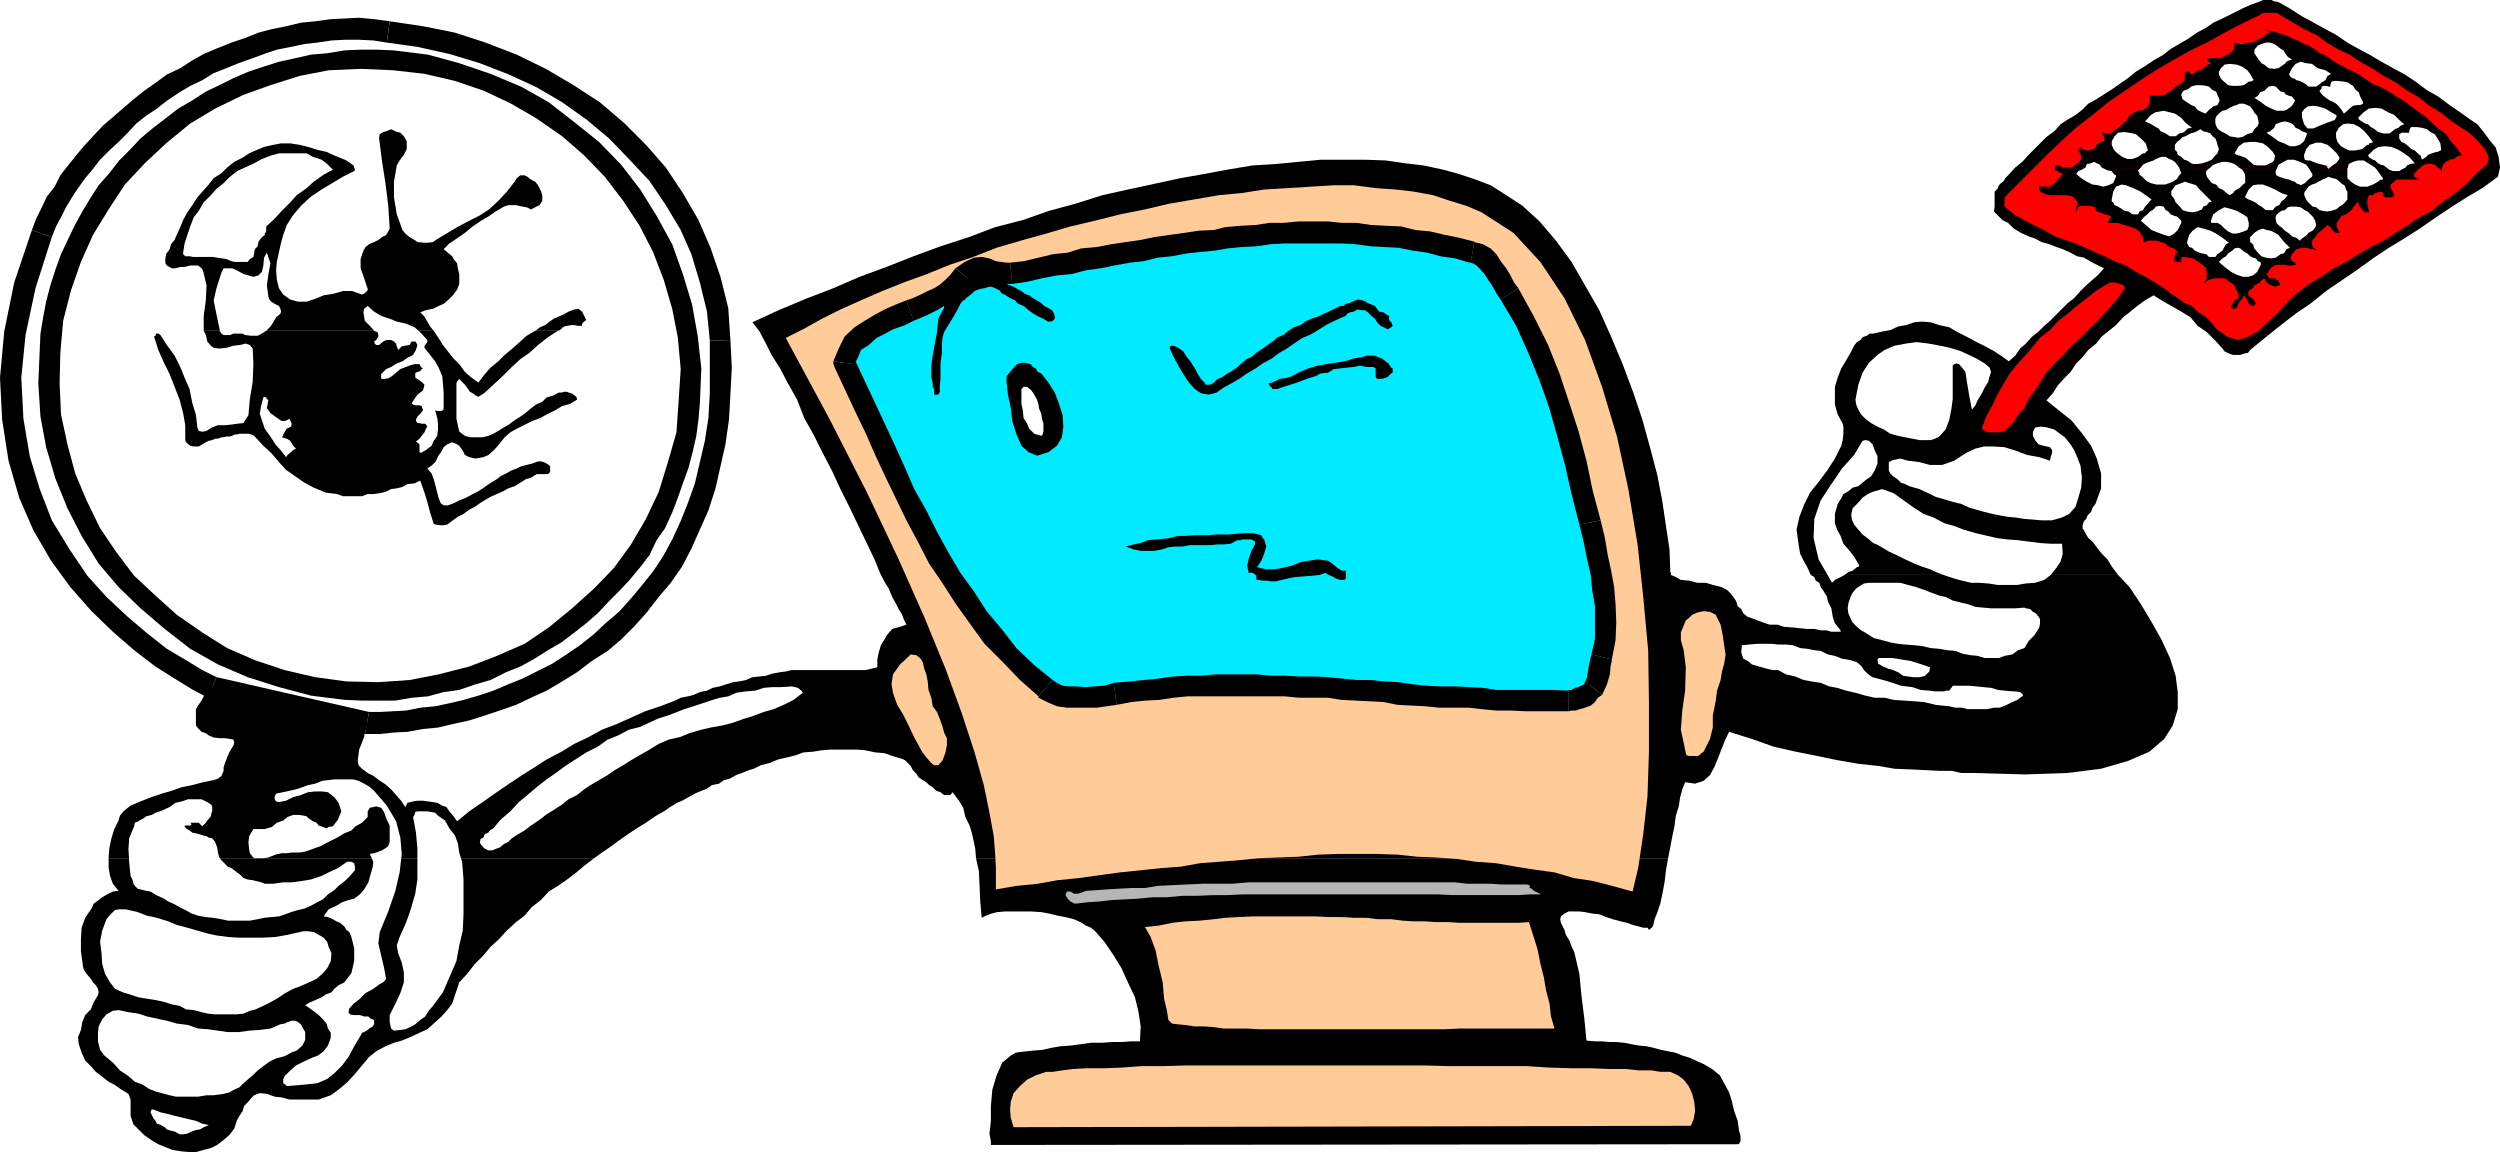
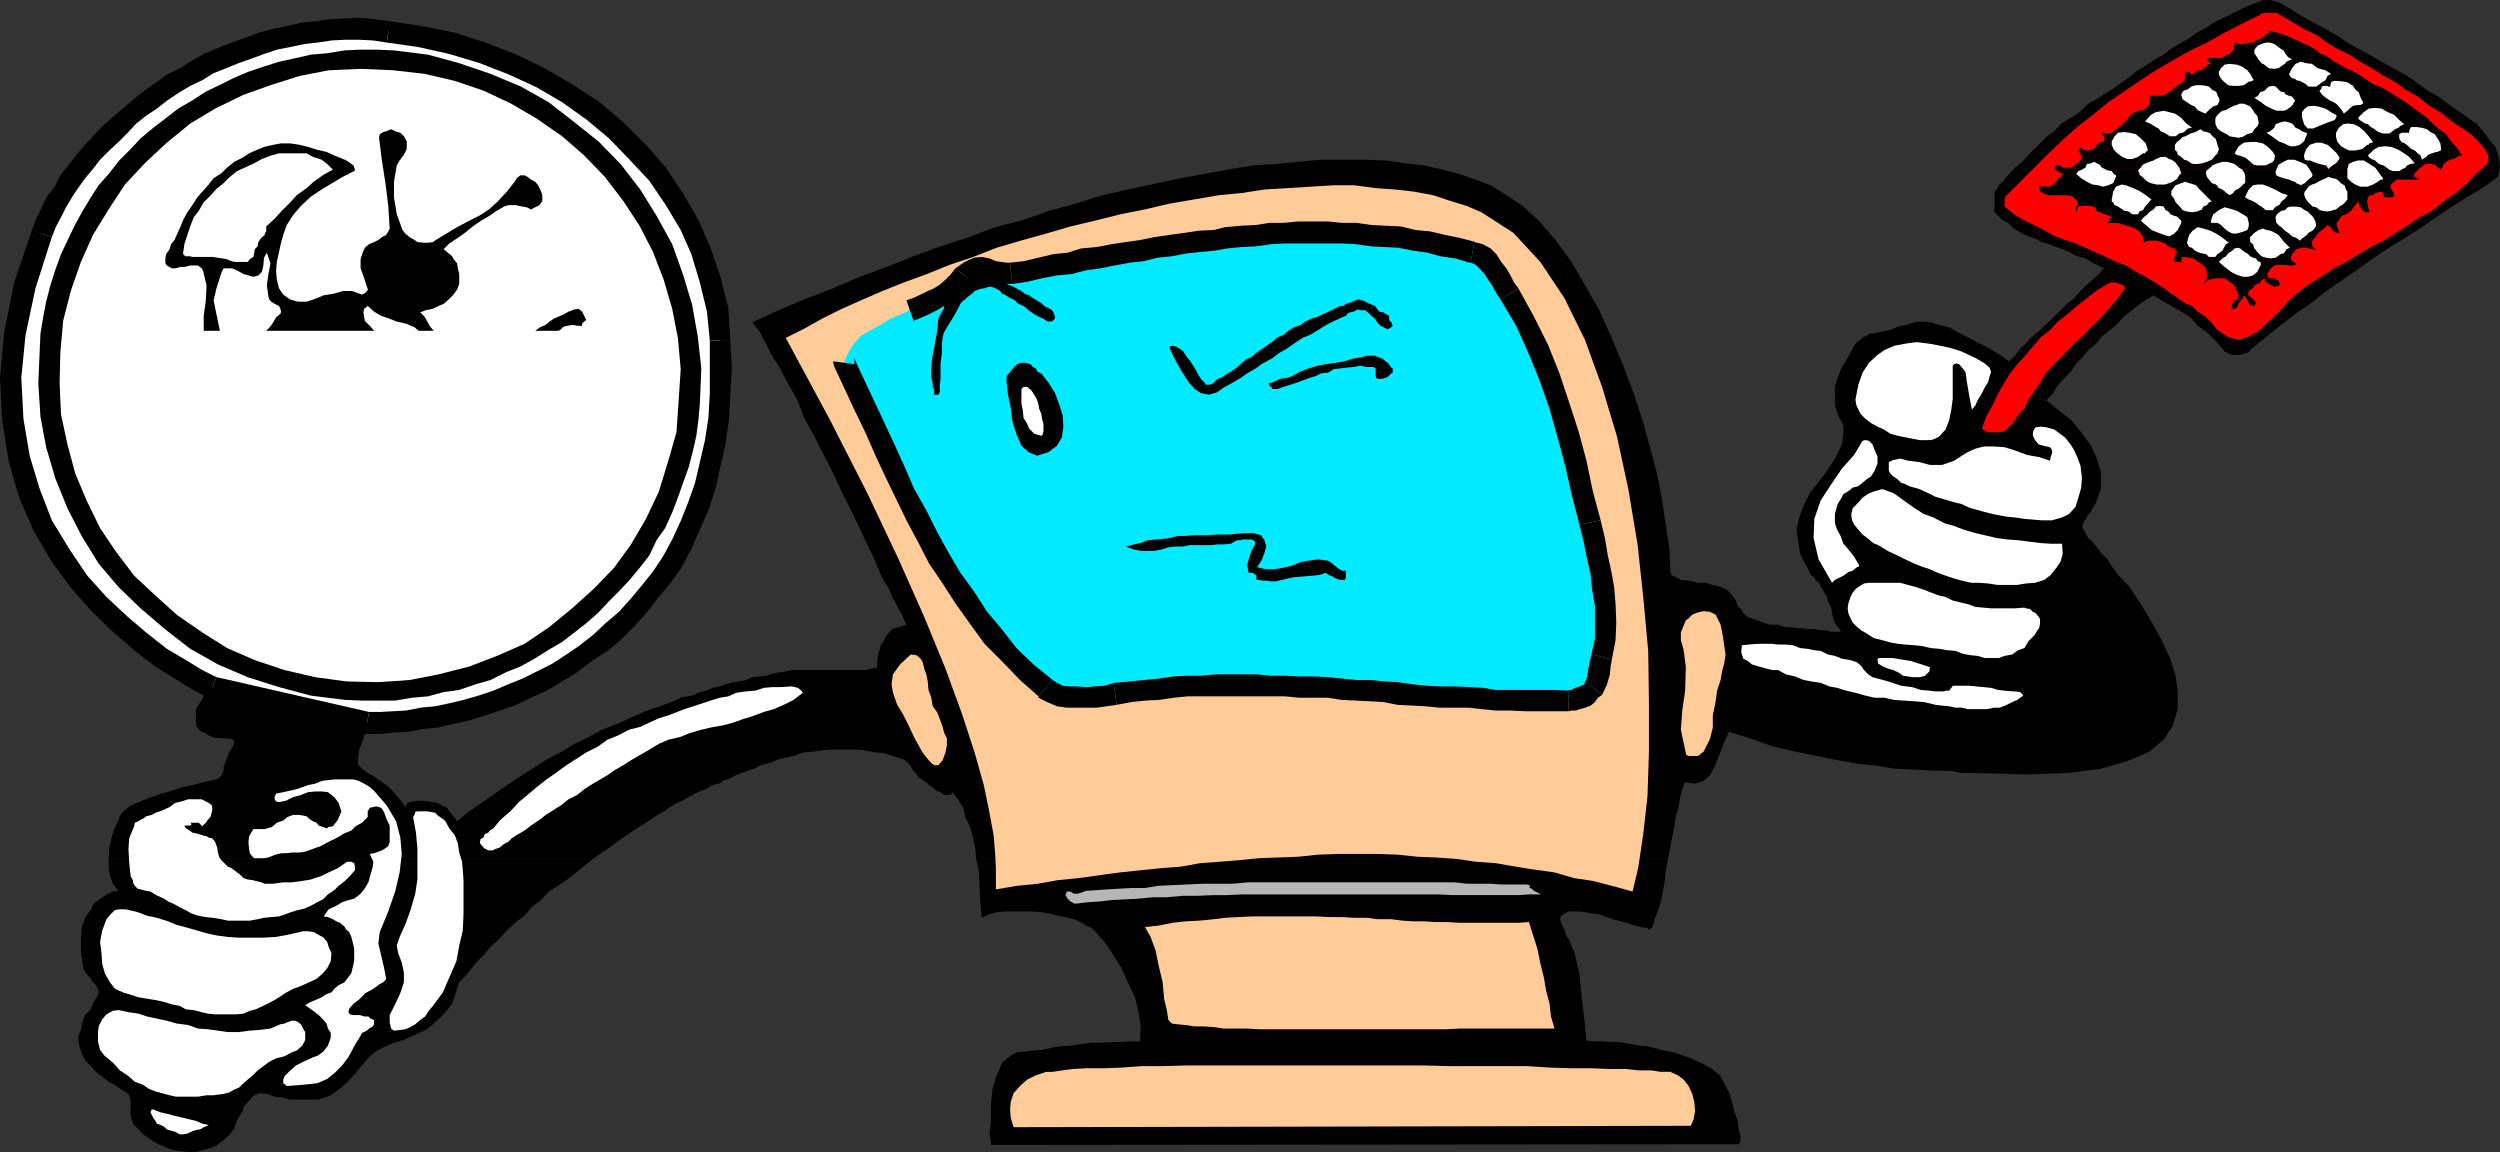
<svg xmlns="http://www.w3.org/2000/svg" width="352.199" height="162.301">
  <rect width="100%" height="100%" fill="#333333" stroke="none" />
-   <path fill="#fff" fill-rule="evenodd" d="M0 162.3h352.2V0H0v162.3" />
  <path fill-rule="evenodd" d="m83.7 120.902-1.302 1-1.199 1-1.3 1-1.301.899-1.297.8-1.102 1.2-1.3 1-1 1.199-1.2.902-1.3 1.2L70.3 132.3l-1.203 1.101-1 1.2-1.2 1.199-1 1.3-1.199 1.301-.601 1.797-.399 1.203-.699.899-.8.898-1.102 1-.899.801-1.101.5-1.297.602-1.203.5-1.098.3-1.2.5-1.3.7-1 .8-2 2.399-1.102 1.199-1.199 1-1.101.8-1.7.602H40.8l-1.102-.3-1-.102-1.101-.398-1-.102-.297.102-.5.199-.403.398-.5.602-.5.5-.199.699-.398.602-.403.699L33 159l-.7.902-.8.7-.902.699-.797.398-2.203.602h-.899l-1.199-.102-1.2-.199-1-.398-1-.403-1-.597-1-.7-1.5-1.5-.402-1.203v-2.297l-.3-.8-1-.602-1-.7-.797-.398-1-.8L13.5 151l-.7-.8-.8-.798-.5-1.101-.402-1.2-.098-1 .398-1 .2-1.101.402-1 .8-.8.4-1 .6-1 .098-.4-.097-.5-.301-.5-.402-.398-.297-.5-.602-.703-.398-.597-.102-.403-.3-2.199v-1.7l.101-1.6.5-1.4.398-.6.5-.7.301-.7.7-.5.5-.398.699-.402.8-.398.801-.102-.8-1-.399-1.098-.2-1.203v-1.297h68.4m151.3 0-.3 1.7-.2 1.699-.3 1.601-.302 1.399-.398 1.199-.402 1-.2.902-.199.297-.398.301-.203-.3h-.598l-.7-.2-.8-.2-.8-.3-.9-.2-1.1-.3-.9-.3-1-.4-1-.1-1-.2-.8-.098H221l-.602.297-.5.403-.097.398.097.5.5 1 .2.7.5.8.3.8.403.9.699 3 .3 3.1.4 3.2.3 3.102 1.2.097h.898l1.203.102h.898l1.102.101 1 .2 1.097.199 1.102.101.898.2 1.102.3 2 .399 1 .398 1 .301 1.098.5.902.402 1.2.7 1.1.898.598 1.102.7 1.3.402 1.297.3 1.301.5 1.402.2 1.399.2.699v.8l-.2.302v.097l-105.402.102v-.5l-.2-1.102.2-1.797v-2.101l.203-2.301.597-2 .801-1.8 1.2-1 .199-.098.5-.301.703-.102.898-.098.899-.101 1.3-.098 1.301-.3 1.2-.2 1.402-.101 1.5-.2 1.398-.199h1.5l1.5-.101H158l1.398-.102h1.2l.101-2.098-.3-2-.5-2.101-1-2.098-.899-2-1.102-1.8-1.3-1.903-1.297-1.5-.602-.5-.699-.297-.8-.5-.9-.402-1.202-.3L149 129l-1.2-.3-1.1-.2-1.5-.098h-3.602l-1.098.098-.8.2-.802.3-.597.3-.203-2.3-.098-2.2-.102-2.1-.398-1.798H235" />
  <path fill-rule="evenodd" d="m15.3 120.902.098-1.402.301-1.398.399-1.301.601-1.2.2-.699.5-.601.601-.5.398-.301 1.403-.598 1.5-.601 1.5-.5 1.398-.399 1.399-.5 1.5-.3 1.5-.403 1.5-.297.601-.203.5-.398.301-.7v-.5l.2-.601.3-.8.3-.7.4-.7.198-.3.102-.398-.102-.403-.5-.097L31.7 104H31l-.902-.098-.7-.3L29 103.3l-.602-.2-.5-.5-.3-.402v-2.297l.3-.5.5-.703.301-.598.602-.699.597-.601-.8-.399-1.098-.6-1-.5-1.2-.7-1.1-.699L23.397 93l-1.3-.8-1.2-.9-1.398-1.1-1.3-1.099-1.4-1.3-1.3-1.2-1.402-1.199L12.8 83.7l-1.3-1.298L10.2 81h83.5l-2.103 2.6-2.297 2.6-2.403 2.3-2.5 2.2-2.699 2-2.601 1.703-2.899 1.399-2.8 1.5-2.899 1-2.8 1.101-3 .797-2.5.703-2.802.399-2.699.398-2.601.102-2.297.101-.301.797-.2 1.102-.3.8-.402 1-.098.801-.102.7.102.699.5.5.8.601.798.399.8.601.903.598.797.7.703.8.699.8.598.9.3-.599.801-.199.602-.101h.797l.703.101.7.097.598.102.703.398.597.2.403.6.597.7.5.7 1.7-1.4L68 113l1.7-1.2 1.898-1.3 1.8-1.2 1.903-1.198L77 107l2.098-1.098 1.8-1.101 1.903-.899 2-1.101 2.097-.801 2-.898 2-.903L93 99.5l2.098-.8.8-.4 1-.198.801-.2.899-.402 1-.2.8-.398 1-.203.903-.297 1-.3.797-.102 1-.2.902-.398 1-.101.898-.102.903-.297 1.097-.203.801-.098.801-.199h10.398l.903-.203.797-.2v-1.097l.203-1 .297-1 .5-.8.402-.7.7-.8 1.1-.301.9-.301-.4-.8-.202-.599-.5-.8-.399-.801-.5-.899-.5-1.199-.5-.8-.601-1.102h111.3l.7.3.703.4 1.199.1 1.098.301h1.203l1 .301 1.199.297.8.402.5.5.4.5.398.598.203.703.5.399.297.601.601.5.602.2.797.3.8.297.903.3h1.097l.903.302 1.297.101.902.098 1.098.102h1l.902.199h.8l.7.199h1.3v-.2l-.8-1-.3-.898-.2-1.203-.5-1-.102-.597-.3-.5-.297-.5-.301-.403-.2-.597-.5-.301-.202-.5-.5-.301h43.3L300 82.7l1.598 2.402 1.5 2.5 1.402 2.5 1.2 2.597.8 2.5.3 2.301v2.402l-.702 2.297-1.2 1.903-2.097 1.8-3 1.297-3.801 1.102-4.8.601-5.9.2-7-.2h-2l-1.3-.3h-1.7l-1.902-.102-2-.098-2.5-.101-2.3-.399-2.797-.3-2.903-.5L256 106.5l-3-.598-3.102-.703-3.097-1.097-3.203-1-.5 1-.598 1.5-.5 1.3-.5 1.2-.602 1.097L240 110l-1.2.402-1.402-.203-.398 1-.3 1.102-.2 1.3-.402 1.301-.2 1.5-.3 1.399-.297 1.601-.301 1.5h-97.5l-.102-1.3-.199-1-.3-1.301-.301-1-.598-1.2-.3-1.3-.602-1-.899-1.2-.3.399H133l-.5-.398-.602-.2-.5-.5-.5-.3-.398-.403-.5-.297-.602-.402-.3-.5-.5-.5-.297-.598-.801-.8-.402-.2-1.399-.402-1.101-.398L123.3 106l-1.403-.3-1.199-.099H117l-1.2.098-1.3.203-1.3.098-1.102.402-1.2.297-1.3.301-1.2.5-1.199.3-1 .5-.699.2-1 .402-.8.297-.9.5-.8.203-.7.5-1 .2-.702.5-1 .398-.7.3-.898.5-.902.5-.7.302-1 .597-.699.5-1.398.801-1.301.902-1.3.797-1.2.801-1.3.902-1.2.899-1.2.8-1.1.801H15.3M10.2 81l-1.5-2.2-1.2-2.1-1.2-2.298-1.202-2.5-.899-2.5-.898-2.703-.703-2.597-.598-3-.2-3.2-.202-3.101V51.5L2 48.102l.598-3.602.8-3.8L4.5 36.901l1.398-4 .602-1.5.7-1.5.698-1.402 1-1.5.903-1.398 1-1.5 1-1.301L13 21.6l1.3-1.5 1.2-1.3 1.398-1.301 1.403-1.2 1.5-1.3 1.5-.898 1.5-1.2 1.5-1 1.797-1.101 1.703-.899L29.398 9l1.903-.8 1.797-.7L35 6.8l1.8-.8 2-.398L40.5 5l2.098-.2 2-.3 2.101-.3h1.899l2-.098 2 .097 2.101.203L59.2 5l4.602 1.2 4.297 1.3L72.3 9.102l3.898 2L80 13.3l3.7 2.5 3.198 2.699 2.903 2.902 2.797 3.2 2.5 3.398L97 31.7l1.8 3.8 1.298 3.902.902 4.2.398 4.3.102 5.2-.2 4.8-.6 4.7-.9 4.097-1.202 4-1.5 3.703L95.5 77.7 93.7 81H10.2m113.898 0-.899-2.2-1.101-2.3-2.399-5-1.3-2.598-1.2-2.601-1.3-2.5-1.301-2.602-1.297-2.297-1-2.601L111 54l-1.102-2.098L108.7 50l-.898-1.8-.801-1.5-1-1.298 3.7-1.703 3.8-1.597 3.898-1.5 3.7-1.602 3.8-1.398 3.801-1.5 3.801-1.403 4-1.297L140.2 32l3.898-1 3.703-1.3 3.699-1 3.8-1.2 3.598-.8 3.7-.798 3.703-.8 3.398-.602 3.2-.598 3.601-.601 3.3-.2 3.098-.3 3.2-.301h6.203l2.898.102 2.7.398 2.601.3 2.8.602 2.2.598 2.398.8 2.102.802 1.898 1.199L214.5 29l2.398 2.2 2.301 2.702 2.2 3L223.3 40.2l2 3.5 1.7 3.8 1.598 3.8 1.5 4 1.3 3.9 1.102 4 1 3.8.7 3.7.5 3.402.5 3.3.1 2.797v.301l.098.2v.3h-111.3m131 0-.5-1.098-.5-.902-.5-1-.2-1.2-.3-2.198.402-1.801.7-1.801.8-1.598 1.2-1.5 1.198-1.601 1.102-1.7.898-1.8.2-.801.101-.898v-.903l-.101-.5-.7-1.297L258.5 57v-2.5l.398-1.3.5-1.298.602-1 .7-1.203.5-1 .398-.5.5-.297.3-.402.602-.2.398-.3h.5l1.301-.3 1.102-.2 1.097-.5 1.102-.2 1.2-.398 1-.101 1.3.101 1.2.399 1.398.3 1.203.7 1.199.601 1.3.7 1.2.597 1.3.703 1.098.7 1.102.8.898-.8.7-1 .8-.7.801-.902 1-.8.801-.798.8-.703 2.5-2.5.9-.699.898-1 .8-.8.801-.7.899-.8.8-.9-1-.5-.8-.398-1-.601-1-.2-.899-.5-1.101-.5-.899-.3-1-.399-1.101-.3-.899-.5-.898-.301-1.102-.5-1-.602-.8-.797-.801-.402-.797-.8-.403-.4.102-.698V27l.398-.398.2-.5.3-.301.403-.301.199-.398.5-.5.898-1 1-.801.903-1 .797-.801.902-.898.8-.801 1.098-.801.903-1 .898-.598 1.2-.703.902-.699.898-.898 1.102-.602 1.097-.7 1.102-.698 1-.7 1.3-.902 1.098-.898L302.2 9.3l1.2-.801 1.402-.8 1-.798L307 6.2l1.2-.699 1.3-.898 1.3-.7 1-.703 1.298-.597 1.402-.7 1.398-.703L317 .7l1.398-.5.403-.199H320l.398.2h.2l.402.1 1.598.9 1.703 1.1 1.5.802 1.797 1 1.5.8L330.699 6l1.602.902 1.5.797 1.699 1 1.8 1 1.5.801 1.5 1 1.598 1.2 1.602.902 1.598 1.199 1.601 1.101 1.102.797L349 17.5l.898 1.102.801 1.097.899 1.102.402 1.3.2 1.5-.302 1.301L349.7 26.5l-2.199 1.3-2.2 1.4-2.1 1.402-2.302 1.597-2.199 1.403L336.4 35l-2.098 1.402L332.098 38l-4.399 3-2.101 1.7-2.2 1.5-2.199 1.702-2 1.598L317 49.3l-.3.4-.5.1-.602.2h-1l-.598-.2-.602-.3-.3-.398-1-1.102-1.2-1.2-1.3-.898-1-1.203-1.297-.797-1.403-.8-1.398-.801-1.102-.7-1.199.7-1.101.8L300 44l-.902.7-1 1.1-2 1.602-.797 1-1.102.899-.8 1-.899.898-.8 1.203-.9.899-.902 1-.699 1.101-.898 1 1.597 1.297 1.903 1.5 1.398 1.703 1.399 1.899.8 1.8L296 66.7v2.102L295.2 71l-.4.5-.202.602-.5.5-.2.5-.3.3-.2.598v.5l.2.2.3.6.301.5.602.5.597.802.7.898.8.8.602 1 .898 1.2h-43.3" />
  <path fill-rule="evenodd" d="m88.3 55.402-.402 2.2-.597 2.097-.602 1.903-.8 1.898-.7 2-1 1.602-1.101 1.699L82 70.5l-1.2 1.602-1.3 1.597-1.3 1.5-1.602 1.301L75 77.7 73.398 79 71.7 80 70 81.102l-.3.097-.2.102h-.402l-.2.199H68.2l-.5-.2-.199-.1 2.8-1.798 2.798-2.101 2.5-2.399L78 72.5l2-2.898 1.898-2.801 1.7-3L85 60.699l.898-3.199.801-3.5.602-3.398.199-3.301-.2-3.399-.6-3.3-.802-3.5-1.3-3.301 1.3.5.801.699.801 1.102.398 1 .2 1.3.203 1.297.199 1.102.2 1.199.5 3.3-.2 3.4-.3 3.3-.4 3.402" />
  <path fill="#fff" fill-rule="evenodd" d="m21.898 114.5-.5.3-.398.102-.402.098-.399.3-.398.2-.301.2-.5.202-.102.5-.699 1.7-.101 1.5.101 1.898.2 1.902.3.598.102.5.199.3.398.4.403.1.398.102.399.098.601.102.801.5 1.098.5.601.398.899.402.703.399.797.398.902.5.898.301 1.102.2 1 .1 1.2.2.898.2h3.101l1.102-.2.898-.2 1-.1 1.102-.098.898-.301.801-.301 1-.3.898-.2.903-.398.898-.5.801-.403.7-.699.898-.598.601-.601.899-.7.703-.699.699-.8v-.5l-.102-.5-.398-.2h-.602l-1.3.899-1.297.601-1 .5-1.5.5-1.203.2-1.5.199h-1.2l-1.398.199h-1.2l-.5-.2-.8-.198-.402-.102-.7-.098-.597-.203-.5-.5-.403-.297-.398-.3-.402-.301-.5-.2-.399-.402-.5-.5-.3-.398-.2-.7-.101-.699-.297-.8-.403-.5-.5-.102-.3-.2-.5-.1-.598-.2-.402-.098-.5-.101-.399-.301-.5-.3-.199-.298v-.101h.8l.2-.2-.2-.199H28l.5.5.5-.5.2-.3.5-.602.1-.5.098-.3v-.5l-.097-.298-.602-.402-.8-.398H26.5l-.902.3-.899.2-.8.597-1.098.5-.903.301" />
  <path fill="#fff" fill-rule="evenodd" d="m38.8 120.402.9-.203h.698l.7-.097h1.101l.7-.102.601-.2 1.098-.398.601-.203.7-.398.8-.399.801-.402 1-.598 1-.402.598-.598.902-.5.8-.8v-.801l.298-.5.902-.2.7.2.398.601.402 1.098.398.8v1-.3 1.602l-.199.597-.398.301-.5.3-.5.2-.602.2-.601.1.5 1.102-.098.797-.3 1-.302 1.102-.597 1-.602.699-.8.602-.801.199-.899.3-.8.5-1.098.5-.703 1 .601.098.7.301.5.3.5.2.601.5.3.5.4.3.3.7.398 1.602v1.8l-.398 1.7-1 1.3-.8.399-.602.5-.399.5-.8.3-.598.399-.903.402-.699.297-.699.403 1.398 1 .5.398.602.602.5.597.2.703.398.598v.7l-.399 1.1-.601.802-.797.597L44 149l-1.102.5-1.199.602-.8.699-.801.8-.2.5v.5l.301.2.2.199 2.5-.2 1.8-.198 1.399-.602 1-.8 1.101-1.098.899-1.2.8-1.5.903-1.5.199-.402.3-.098.5-.3.2-.2.5-.3.2-.301v-.602l-.5-.199-.302-.3h-.597l-.602-.2h-.898l-.5-.098-.203-.3.101-.5.602-.7.797-.601.902-.899 1.098-.601.8-.602.7-.398.3-.399-.3-1.601-.797-3.399.199-1.601 1.2-2.899 1-2.902.6-2.598.298-2.601-.2-2.301-.597-2.3-1.301-2.2-1.8-2.098-.7-.601-.7-.399-.8-.402-.7-.2h-2.702l-.899.102-.8.098-1 .402-1 .2-.801.3-.899.297-.898.203-.903.2-1 .199-.199.398v.403l.2.3.402.098 1-.2 1-.5 1.097-.3 1-.398 1-.102h1l.801.102.899.699.601.8.399 1.2-.5 1.199-.7.902-.597.098-.301.2-.5-.2-.602-.2-.3-.398-.5-.203-.598-.398-.3-.3-1-.2h-.9l-.8.3-.602.5-.898.301-.7.598-1 .3h-1.6l-.602 1-.098.9.098.902.101.597.399.5.203.203h1.297l.703-.101 1-.399" />
  <path fill="#fff" fill-rule="evenodd" d="m39 140.7 1.2-.798 1.1-.601 1.098-.399 1.102-.5 1.098-.5.8-.703.7-.797.5-1 .101-1.101-.398-.899-.203-.703-.5-.597-.7-.403-.699-.398-.8-.102h-.7l-2.199.5-1.7.301-1.902.102H33.7L32.098 132l-1.5-.2-1.399-.3-1.398-.398-1.403-.403-1.5-.398-1.199-.5-1.601-.5-1.399-.301-1.3-.5-1.7-.398h-.898l-.602.097-.8.801-.399.5-.602 1.602-.3 1.597.203 1.602.097 1.5.403 1.398.699 1.203.7.899 1.1.5 1 .3 1.2.399 1.2.2 1.3.202 1.3.297.9.301 1.1.2.9.5 1.1.1 1.098.302.903.199 1 .101h3l1-.101.898-.399.801-.203 1.098-.5 1-.5.902-.5m-1.902 9.501.8-.598 1-.5 1.2-.301.902-.5.8-.301.798-.7.402-.8v-1.098l-.3-.5-.302-.601L42 144l-.402-.2h-.5l-.598.2-.402.2-.598.1-1.402.602-1.598.2-1.402.097-1.5.203h-1.5l-1.399-.203-1.398-.199-1.403-.098-1.398-.5-1.602-.203-1.398-.398-1.402-.301-1.399-.3-1.199-.4-1.402-.198-1.399-.301-.8.101-.899.5-.602.7-.5 1-.097.898v1.2l.297 1.202.601.797 1.2 1 1 1.102 1.199.8.902.801 1.098.399.902.601 1 .399.8.199 1.098.3.903.2h3.097l1.2-.2h1l1.402-.198.8-.2.7-.402.7-.3.6-.598.7-.602.598-.5.703-.7.797-.6m-12.5 9.202.703.399h.5l.597-.102.602-.297.598-.203.601-.097.5-.301.7-.301-.899-.2-.902-.398-.899-.203-1.199-.297-.902-.203-1.098-.297-.902-.203-1-.398h-.2l-.097.101-.102.297.102.203.297.598.3.402.2.399.601.199.5.3.301.302.598.199.5.101M61 141.7l1.398-1.9.903-2.1 1-2.298.398-2.203.5-2.097.102-2.403V124l-.102-1.398-.101-1.2-.399-1.3-.199-1.301-.402-1.102-.797-1-.602-1.097-1-.7-.398-.402-.5-.098-.602-.101h-1.398l-.301.101-.102.399-.199.3.399 2.2.203 2.199v4.402l-.301 2-.602 2.098-.699 2-.898 2-.403 1.2.2 1.1.5 1.302.3 1.398v1.402l-.5 1.5-.597 1.297-.602 1.203-.3.598v1l.199.902.402.297.898-.098.7-.101.703-.3.699-.4.7-.6.698-.5.5-.798.602-.703M72.7 117.7l1.198-.7.903-.7 1.199-.8.898-.7 1.102-.698 1.098-.7 1-.8L81.3 112l1-.8.898-.598 1.2-.7 1.199-.703 1-.699 1.203-.7 1.097-.698 1.2-.7 1.402-.8 1.3-.801 1.4-.602 1.698-.398 1.2-.5 1.703-.5 1.297-.301 1.703-.3 1.5-.4 1.398-.5 1.301-.398 1.598-.601 1.402-.399 1.398-.601 1.403-.7 1.297-1-.2-.3-.5-.399-.398-.101-.5-.102-1.402.102H108.8l-1.203.101-1.2.399-1.3.101-1.399.2-1.101.5-1.2.199-1.3.398-1.2.403-1.199.398-1.3.402-1 .399-1.301.5-1.297.398-1.102.5-1.5.703-1.601.399-1.5.8-1.5.598-1.399 1-1.601.801-1.399.902-1.398.899-1.5 1.101-1.301.899-1.402 1.101L74.3 112l-1.203 1-1.2 1.3-1.398 1.2-1 1.2-.5.3-.2.3-.5.2-.202.5-.399.2-.101.5.101.202.5.598.602.3h.597l.403-.198.597-.2.602-.5.598-.3.5-.5.601-.403" />
  <path fill="#fc9" fill-rule="evenodd" d="m128.8 103.902.5.899.598 1.101.602.797.7.801.398.3h.601l.602-.698.398-1.102.2-1v-1l-.399-.8-.2-.798-.402-1.101-.398-1-.602-.801-.199-1.2-.398-1.1-.102-1.2-.199-1-.3-.8-.2-.9-.3-.5-.602-.5-.797-.1-1.5 1.402-1 1.398-.203 1.402.203 1.2.597 1.699.801 1.3.801 1.598.8 1.703" />
  <path fill="#fc9" fill-rule="evenodd" d="m140.3 125.3 2.9-.5 3-.3 2.8-.5 3-.3 2.898-.4 2.903-.398 5.797-.601 2.703-.2 2.797-.5 2.703-.199 2.597-.203 2.903-.297 2.797-.101 2.8-.102 2.801-.297 2.899-.101H194l2.898.101 2.801.297 2.602.102 2.898.199 2.7.402 2.8.2 2.899.5 2.5.398 2.902.402 2.7.797 2.698.403 2.7.699 2.902.8.8-3.402.7-4.699.598-5.3.203-6.298v-7l-.102-7.203-.699-7.597-.8-7.403-1.302-7.797-1.597-7.402-2.102-7-2.398-6.598L220.398 42 217 36.902l-3.8-4.101-4.5-2.899-2.102-.902-2.297-.7-2.403-.8-2.699-.5-2.601-.3-2.797-.2-3-.398h-2.903l-3.3.199-3.2.199-3.3.2-3.2.5-3.199.3-3.5.602-3.5.597-3.398.801-3.5.7-3.602.902-3.398.8-3.403 1-3.597 1-3.403 1-3.3 1.297-3.297 1.102-3.203 1.3-3.297 1.2-3 1.199-3 1.3-2.903 1.302-2.597 1.3-2.703 1.5-2.399 1.2 6.2 11.5 5.3 10.398 4.399 9.3 3.601 8.102 3 7.297 2.301 6.301 1.8 5.5 1.298 4.602.8 3.898.602 3.3.2 2.5.1 2v3" />
  <path fill="#b6b6b6" fill-rule="evenodd" d="M151.898 125.902h-.597l-.5-.3h-.5l-.203.5.3.5.403.398.597.3h.2l1.703-.198 1.597-.102 1.7-.2 1.902-.1 1.898-.098 2-.2h2l2.2-.203h2.101l2.301-.098h1.898l2.2-.101H202.5l2.098.101H214l1.5-.101h1.598l-1-.5-.297-.3-.301-.099v-.402h-.102l-.3-.098H211.5l-1.5-.101h-3.3l-1.802-.2h-29l-2.3.2H169.5l-2.3.101-2 .098-2.102.102-1.797.3h-1.903l-1.8.098-1.7.102-1.398.101-1.5.098-1.102.402" />
  <path fill="#fc9" fill-rule="evenodd" d="m165.098 144.2.8.1 1.102.102 1.3.2h1.298l1.402.097 1.398.203h3.2l1.902.098h26.098l2-.098H219l-.5-1.703-.2-1.797-.5-1.902-.3-1.8-.5-2-.402-2-.598-1.9-.602-1.898L214 130h-8.5l-1.5-.098h-1.7l-1.5-.101h-1.702l-1.5-.102L196 129.5h-1.902l-1.598-.2h-1.7l-1.702-.1H187.3l-1.903-.098H176.5l-2.102.097-1.8.102-1.598.199-2 .2-2 .1-1.8.2-2 .402-1.9.2.798 1.398.703 1.902.398 2 .602 2.5.199 2.297.398 1.703.2 1.297.5.5m-17.7 6.801-1.5.5-1.199.602-1 .898-.898 1-.403 1.2-.097 1.1.097 1.2.403 1.3 95.398-.198.399-.903.203-1.199-.102-1.2-.3-1.198-.5-1.102-.7-.898-.8-.602-1.098-.5h-1.403l-1.199-.2h-1.8l-1.899-.198h-2.2l-2.6-.102h-2.802l-3.097-.098-3.203-.203H204.3l-3.602-.098H167l-3.2.098h-3l-2.8.203-2.5.098H153l-1.902.102-1.5.199-1.297.199h-.903M241.7 98.8l.198-1.5.5-1.5.2-1.198.3-1.102.2-1.3-.2-1.298-.199-1.402-.3-1.5-.7-1.398-.8-.403-.899-.097-.902.199-.7.3-.5.5-.398.301-.7 1.7v1.097l.4 1.403.3 2.398-.102 3.3-.398 2.802-.2 2.699.7 3.3.098.301.402.098h1.098l.3-.098.301-.3.301-.2.898-1.8.403-1.602v-1.7l.398-2" />
  <path fill="#fff" fill-rule="evenodd" d="m250.5 94.402 1.098.598 1.3.3 1.2.5 1.101.2 1.301.2 1.2.5 1.1.202 1.298.399 1.3.3 1.403.399 1.297.3h1.402l1.3.302 1.4.097 1.5.102 1.3.101.898.2.801.199.899.101 1 .098.902.2h.898l.801.202h2.7l1-.203h.8l.801-.297 1-.5.7-.3.8-.602v-.098l-.402-.402-.7-.098h-.3l-1.2-.101-.898-.102-1-.297-1.102-.101-1-.102-1-.097h-2.3v.097H275v.102l-.102.101-.199.297-.101.102h-.5l-.2.101h-1.3l-.797-.101-1.203-.102-1.2-.398-1.597-.2L266 96l-2.2-.598-.6-.402-.602-.598-.399-.601-.601-.5-.899-.301-1.199-.2-1-.398-1-.203-1-.5-.902-.097-1-.2-1-.101-1-.399-1-.101H250.5l-.902-.102h-2l-1.2.102-1 .101-.097 1 .297.899.601.3.602.5 1 .301 1.097.297.801.203h.8" />
  <path fill="#fff" fill-rule="evenodd" d="m270.5 95.402.7-.203.6-.597.098-.602-1.5-.5-1.3-.398-1.297-.2-1.203-.203h-1.899l-.199.203.098.598.703.402.699.297.7.203.698.297.7.5.703.102.797.101h.902M272 91.3l1.2.102 1.1.2 1.2.097 1 .403 1.098.199 1 .101 1 .297h2l.8-.297 1.102-.203.8-.597.9-.301.6-1 .798-.801.703-1.098.097-.601v-.602l-.199-.297-.398-.5-.403-.203-.398-.398-.602-.102-.199-.097-1.3.097H280.5l-1.102-.097-1.097-.102-1.102-.398-.898-.2-1.203-.3-1-.5-.899-.2-1.101-.402-1-.398-1.2-.403-1.097-.297-1.102-.3h-4.398l-.703.097-.5.301-.598.402-.5.598-.3.602-.302.898-.097.7.097.702.301.7.301.597.598.602.601.5.7.398 1.101.703 1.2.297 1.1.301 1.098.2 1 .1 1.301.102 1 .098 1.301.3m-10.102-11.698-.699-1.2-.8-1-.7-.8-.398-1.102-.5-.898-.301-.903v-1.297l.398-1.402.5-.8.301-.598.7-.403.601-.5.8-.199.598-.5.602-.5.598-.398.5-.801.402-1v-1l-.402-.899-.297-.8-.5-.5-.5-.102-.403.102-1.199 2L259.5 66l-1.5 2.2-1.5 2.3-.902 2.602-.098 2.699.7 3 1.898 3.3.402-.402.8-.398.4-.2.698-.5.602-.199.598-.5.3-.101v-.2" />
  <path fill="#fff" fill-rule="evenodd" d="m265.098 77.102 1 .597 1.3.602 1 .5 1.301.601 1 .399 1.2.398 1.101.5 1.098.403 1.203.398 1.097.3 1.301.302h1.102l1.297.097 1.3.203h2.801l1.2-.203 1.3-.097 1.301-.403.898-.699.801-1 .602-.898.297-1.102-.098-1.398h-1.602l-1.5-.102-1.597-.2-1.5-.198-1.5-.102-1.5-.2-1.703-.398-1.297-.3-1.703-.5-1.297-.5-1.403-.403-1.5-.797-1.398-.5-1.402-.902-2.797-2-.801-.3-.8-.298-1.102.297-.797.301-.903.602-.597.699-.801.8-.2.899.098.7.301.702.602.7.597.699.801.601.7.598.699.3.5.302m1-12V66.3l.203.398.398.403.602.398.5.5.597.2.602.3 1.398.402 1.301.598 1 .5 1.399.402 1 .297L276.3 71l1.097.5 1 .3 1.102.302 1.2.3 1 .2 1.1.199 1.098.101 1.301.2 1.2.097 1.199.102h1.5l1.402-.399 1-.5.898-1 .403-1.3.398-1.403.102-1.398-.203-1.7-.5-1.3-.399-.899-.5-.8-.8-1-.7-.5-.8-.602-1.098-.3-.801-.098-.7.097-.202.203-.2.5v.5l.301.598.5.602.7.199.902.199.297.402v.399l-.2.601-.097.5-1.5-.5-1.703-.3L284 63.5l-1.602-.5-1.5-.098H279.5l-1.2.297-1.3.602-1.7 1.101-1.702.598h-1.7l-1.5-.398-1.597-.2-1.102-.3-1 .199-.601.3M273.2 61.5l.898-1 .5-1.3.3-1.5.2-1.5v-4.7l.203-.2.297-.1.402.1.898 1.102.2 1.399.3 1.8.403 2.098.5-.597.297-.7.5-.8.5-1 .5-.801.203-.801.199-.598-.2-.601-.702-.602-1-.597-1-.5-1.297-.602-1.602-.5-1.398-.3-1.602-.298L270 48.2l-1.5.203-1.602.297-1.398.602-1 .699-1.2 1.102-.902 1.398-.597 1.7-.403 2.1.102.7.3.7.4.702.6.598.798.602.902.5.898.398.903.602 1.097.3 3 .598H272l.598-.2.601-.3" />
  <path fill="red" fill-rule="evenodd" d="m289.2 51.5 1.398-1.398 1.3-1.403 1.403-1.297 1.297-1.3 1.203-1.2 1.297-1.402 1.203-1.398 1-1.403v-.297l-.102-.203-.199-.097-.402-.102-.5-.2h-.899l-.3.2-1.5.902L294 42l-1.402 1.102-1.297 1.097-1.403 1.102-1.097 1.199-1.301 1-1.102 1.3-1.097 1.302-1.102 1.199-1.101 1.398-.899 1.5-.8 1.403-.7 1.5-.898 1.597-.602 1.703.2.098.199.2.5.202h1.601l.5-.101.2-.102 1.101-1 .8-1.199.9-1 .6-1.3.9-1.2.8-1.2.7-1.198 1-1.102m34.3-10.098 1.7-1.3L327 39l1.8-1.2 1.7-.898 1.8-1.101 1.7-1 1.8-.899 1.7-1.101 1.598-1 1.8-1.2 1.7-.902 1.601-1.297 1.602-1.101L347.398 26l1.301-1.398 1.7-1.5.199-.602-.098-.598-.3-.703-.5-.597-.602-.7-.7-.703-.699-.597-.8-.5-1.5-1-1.5-1.2-1.801-1.101-1.5-1.2L339 12.7l-1.5-1.097-1.7-.903-1.5-1-1.8-1-1.5-1-1.7-.797L327.8 6l-1.5-1.098-1.702-.8-3.399-2-.199-.2-.5-.101H319l-.402.101-.2.2-2.5 1.199-2.5 1.3-2.5 1.399-2.3 1.102-2.5 1.398-2.399 1.402-2.3 1.5-4.399 3-2.2 1.797-2.202 1.703-2 1.797-2 1.903-6.098 6.097-.102.403v1l.102.097 1.398 1.102 1.403.8 2.797 1.399 1.402.8 1.398.5 1.5.5 1.403.602 1.5.7 1.398.597 1.399.703 1.402.5 1.398.899 1.403.699 1.297.8 1.402.9.898.702.903.598 1 .7 1 .402.797.8 1.101.7.801.8.8 1 1.598 1.098 1.403.402 1.5-.5 1.398-.8 1.399-1.301 1.5-1.399L322.3 42.5l1.199-1.098" />
  <path fill-rule="evenodd" d="M289.5 23.8v-.6l.598.1.5.302h1.3l.5-.403.301-.199.5-.5v-.398l-.101-.5-.399-.403.5-.5.102.301.297.102.203.097h.297l.601-.097.5-.301.2-.399.402-.3.597-.2.102-.5-.402-.703h.3l.5.102h.2l.402-.102.598-.5.5-.297.601-.601.5-.399.301-.601.598-.399.601-.3.801-.102.598-.5.203-.398.097-.5-.097-.7.597.098h.801l.7-.098.601-.402.398-.2.602-.6.598-.298.601-.5.102-.3v-.7l.097-.3h.5l.2.3.203.098.199-.098.398-.3.301-.2h.5l.2-.3.402-.2.199-.3.5-.102-.5-.5v-.3h1.898l.7-.4.5-.198.601-.602.102-1 .597.2h.7l.703-.2h.597l.602-.398.598-.2.601-.5.602-.3-.203-.102-.098-.3h-.5l.8.202.798.098.8.3.7.2.8.402.801.297.899.5.601.203 1 .598.602.5.797.3.703.5.597.4.7.402.902.5.7.3 1.1.598 1.2.8.898.602 1.102.399 1.2.699.898.602 1.203.699.898.699 1.102.8 1 .7.797.8.902.802 1.098.8.703 1 .797.899.703 1v.101h-.301l-.402.2-.399.3-.601.098-.5.3-.399.4-.199.6h-.2l-.402-.198-.398-.403-.402-.097h-.7l-.398.097-.5.403-.2.199h-51.3" />
  <path fill-rule="evenodd" d="m340.8 23.8-.202.102-.098.2-.3.3-.102.098v.402l.402.2.3.097v.102h-3.202l-.297.3-.5.4v.5l.297.5.203.5-.203.3h-1l-.297-.102V27.5l-.102-.3-.199-.2h-.102l-.8.2-.297.3h-.5l-.203.3-.098.5v.4l.098.402.203.8h-.703l-.297-.3-.403-.602-.199-.598-.5.598-.5.7-.699.5-.602.202-.398.598-.3.402v.5l.398.899h-.5l-.5-.3-.297-.5-.403-.302-.3.301-.598.5-.5.402-.3.5-.4.399-.1.398.1.602.598.5-.597-.2-.602-.1-.3-.099h-.5L324 35l-.5.102-.3.398-.302.3-.199.5.2.5.402.2.199.3-.602.102h-.597l-.403-.101H320.7l-.3.101-.5.399-.399.601-.2.297.2.102.098.398h.902l.098.203.402.098.098.3.101.302-.101.097-.598.203-.7-.3-.5-.301-.3-.602-.402.301-.2.3-.398.2-.402.2-.2.402-.398.199-.2.2-.1.401.1.297.599.403.402.597-.203.403h-.297l-.5-.301-.203-.602-.5-.597-.2.5-.398.398-.2.402-.202.5-.297.098h-.3l-.2-.098.2-.601.3-.5.5-.2.098-.5-.301-.699-.399-.8-.601-.403-.7-.5h-1.3l-.899.203-.8.598.5-.8v-.598l-.098-.801-.5-.5-.602-.399-.699-.5-.601-.101-.7-.102h-.199l-.2.102v.7l-.3-.099h-.7v-.5l.099-.3.101-.403.3-.097-.5-.602-.702-.2-.598-.5-.601-.198-.598-.2h-1.203L302 34.2l-.101-.797-.5-.8-.598-.403-.8-.297-.802-.203-.8-.297H297V31.2l.098-.097.101-.301.301-.2-.5-.3-.5-.102-.699-.297-.5-.203-.102-.5-.398-.098-.203-.101h-1.399l-.398.101-.102.098-.101.403v.199l-.2-.2.102-.5.2-.199v-.5l-.7-.703-.8-.199h-2.5l-.7-.2-.602-.3-.199-.898.399.199h1.203l.398-.301.301-.2.398-.5.403-.398.297-.402v-.098h-.297l-.403-.3L289.5 24v-.2h51.3m3.2 0v.602l-.102-.3V24l-.097-.098v-.101H344" />
  <path fill="#fff" fill-rule="evenodd" d="m328.598 17.102.3-.2.2-.3.101-.301-.101-.102-.7-.398-.8-.5-1-.301-.7-.098-.8.098-.399.3-.398.5v.7l.297 1 .5.602h.8l.903-.403 1-.398.597-.2.403-.199-.203.2m-5.298 8.5.2.199.2.101.3.098.098.102.601-.301.5-.5.5-.399.102-.3-.403-.7-.5-.703-.898-.398-.8-.301h-.9l-.6.3-.7.4-.402.902v.398l.101.2.399.202.601.2.301.097.5.102.398.2.403.1m-9.903 6.599.5.402.602.3h.598l.402-.101.598-.2.5-.199.203-.5v-.5l-.203-.8-.598-.403-.902-.5-.598-.199-1.102-.3-.8.402-.797.597-.301.801v.402h.898l.5.297.2.203.3.297m5.2-3.097.601.5h1l.399-.5.5-.2.3-.5.5-.402.403-.5-.903-.3-.898-.5-.902-.4-.797-.3H318l-.602.102-.597.597-.5 1v.102l.297.199.203.102.5.199.199.101.5.297.2.203.398.2M311.2 36.2h.898l.3-.4.301-.198.399-.301.203-.399.297-.5.402-.203-.902-.699-.899-.598-.8-.402-1-.3-.801-.2-.7.5-.5.602-.3 1.097.3.602.403.101.398.399.399.199.601.2.602.1.398.4m25.399-12.298.5.2H338l.3-.2.598-.3.2-.301.5-.2.601-.101-.8-.898-.7-.5-.8-.5-1-.403-.801-.097-1 .097-.7.403-.8.8.203.297.5.301.297.102L335 23l.398.2.403.1.797.602m6.602-2.5h.198l.403-.203h.097V21l-.097-.8-.403-.7-.398-.598-.602-.3-.5-.403L341.2 18l-.699-.098h-.8l-.102.098-.098.2-.102.3v.2h-1.097l-.102.1-.199.102v.598l.3.5.5.2.598.5.301.3.5.2.399.402.402.3.2.598.6-.398.298-.301.5-.2.601-.199m-16 8.298.6.1.598-.1.7-.2.5-.398.601-.403.5-.597V27l-.199-.3-.2-.598-.402-.2-.398-.402-.402-.3-.5-.098-.598-.2-.3.2-.5.199-.602.3-.297.2-.602.199-.5.3-.199.302-.3.398-.102.3.101.4.2.402.199.3.3.297.403.403.5.097.5.403.398.097M335 25.602l.098-.102.3-.2h.301v-.198l-.5-.7-.601-.8-.797-.5-.801-.5h-.8l-.7.199-.602.3-.199.7v1.3l.5.5.602.399.699.3h1l.8-.3.7-.398m-11 8.3.3-.3.298-.2.402-.3.2-.301.398-.2.3-.199.301-.402.102-.2-.102-.6-.3-.598-.801-.801-.399-.2-.601-.402-.598-.097h-.8l-.4.097-.402.403-.5.097-.3.203-.399.399-.101.199v.3l.101.602.399.399.3.199.5.5.602.402.398.399.602.199.5.402m-2.7 1.898.4-.1.198-.2.2-.398.5-.2-.5-.5-.297-.3-.5-.602-.301-.398-.5-.301-.602-.301-.597-.098-.5-.203-.602.203-.601.399-.598.601v.7l.398.3.2.598.5.602.5.5.601.199.7.101.699-.101.703-.5M316.2 35.5l-.602-.5-.297-.098-.5.098-.301.3-.602.4-.3.402-.5.3-.5.5.8.7.903.699.797.398L316 39h.7l.698-.2.602-.5.5-1V37l-.102-.098-.3-.101-.297-.399-.403-.101-.398-.2-.402-.402-.399-.199" />
  <path fill="#00ebff" fill-rule="evenodd" d="m157.2 97.902-1.4.098-1.5.102-1.402.199h-2.5L149.2 98l-1-.5-.8-.598-2.7-2.3-2.398-2.403L140 89.602l-2.102-2.7-2-2.8-1.8-2.602-1.899-3-1.5-3-1.601-2.898-1.399-3-1.601-3-1.399-3.2-1.398-3-1.5-3.203-1.403-3-1.5-3.097.602-1.403.8-1.297 1-1.101 1.4-.801 1.3-.7 1.398-.898 1.5-.601 1.301-.602 1.102-.297.898-.5 1.102-.402.898-.5 1-.598 1-.8.899-.801.8-1 .7-.7.8-.3H139l.8.3 1 .301.798.2h.8l2.102-.5 2.2-.301 1.898-.399 2.101-.402 2-.5 2.102-.3 1.898-.4 2.102-.198 2.097-.5 2.102-.2 1.8-.203 2.2-.398 2-.2 2.098-.3 1.703-.301 2.097-.098 2-.101 2.102-.2 1.898-.199 2-.101h4.2l2 .101h2l2.101.2 2 .199 1.899.199 2.101.3 2.102.4 2.097.202 1.903.5 2.097.598.801.2.7.6.8.7.602.8.597.9.602.8.598 1.102.5.8 2.203 3.899 1.898 3.8 1.602 4 1.398 4L221 61.2l.898 4.102 1 4.101 1 4.297.802 2.3.301 2.402.5 2.297.3 2.203.4 2.5V87.7l-.102 2.403-.5 2.3-.098 1.2-.2 1.097-.6 2.203-1 1-.4.2-.5.199h-.402l-.597.3-.403.098h-8.597l-2-.097h-2l-1.903-.301h-2l-2-.2-2-.101-1.898-.098-2-.3-2-.102-2-.098-2-.101-1.902-.102-2-.297-4-.203H181l-1.8-.098h-10l-1.9.098-2 .102-2.1.101-1.9.297-2 .203-2.1.5" />
  <path fill-rule="evenodd" d="M146.3 98.102v.199l1.2.601 1.398.598 1.403.2h4.199l1.398-.2 1.403-.2-.403-3.1-1.3.402-1.399.097-1.3.102-1.301-.102h-1l-.899-.097-.8-.403-.598-.398-2 2.3" />
  <path fill-rule="evenodd" d="m117.398 50.902.2.899 1.402 3 1.398 3 1.5 3.101 1.403 3.2 1.398 3 1.5 3.097 1.5 3.102 1.602 3 1.597 3.101 1.903 2.797L134.598 85l2 2.8 2.101 2.9 2.399 2.402 2.601 2.699 2.602 2.3 2-2.3-2.703-2.2-2.399-2.3-2.101-2.7-2.098-2.5-1.8-2.8-1.9-2.602-1.702-2.898L132 74.902l-1.5-3-1.7-3-1.3-3-1.402-3.101-2.797-6-1.602-3.399-1.398-3 .097.899-3-.399v.297l.2.602-.2-.899" />
-   <path fill-rule="evenodd" d="m127.7 42.3-1.5.602-1.4.598-1.5.8-1.5.9-1.402.902-1.398 1.3-.8 1.598-.802 1.902 3 .399.5-1 .403-1 1.097-.7 1.102-1 1.2-.601 1.1-.598 1.7-.601 1.2-.602-1-2.898" />
  <path fill-rule="evenodd" d="m134.598 37.8-.7.9-.699.702-.8.7-.801.5-.899.398-1 .5-1.101.5-.899.3 1 2.9 1.2-.5.902-.4 1.199-.6 1-.598 1.098-.403 1.101-1 .899-.898 1-1.102v.102l-2.5-2" />
  <path fill-rule="evenodd" d="M142.3 37h-.6l-.602-.098-.797-.101-.903-.399-1.097-.203-1.102.102-1.3.601-1.301.899 2.5 2 .203-.399.5-.203h.5l.398.203.899.297.8.102 1.2.199h1l-.297-3" />
  <path fill-rule="evenodd" d="M207.7 34.102h.198l-2.3-.602-2-.398-2.098-.5-2.102-.2-2-.5-2.199-.101-2-.102-2.101-.297h-2l-2-.203h-4.2l-2.097.203h-2l-1.903.297-2.097.102-2.203.199-1.598.402-2.102.098-2 .3-2.199.302-2.101.3-1.899.399-2.101.3-2 .301-2.098.399-2.2.199-1.902.602-2 .199-2.097.5-2.102.5-1.898.199.297 3 2.101-.3 2.102-.5 2.097-.4 2.102-.198 1.898-.5L155 37.8l2-.399 2.2-.402 1.898-.2 2-.5 2-.198 2.101-.403 1.899-.199 2.101-.2 1.7-.3 2-.2 2.101-.1 2-.298 1.898-.101h8.2l1.902.101 2.098.297L195 34.8l2 .101 2 .399 2.098.3 1.8.5 2.102.301 2 .598h.2l.5-2.898" />
  <path fill-rule="evenodd" d="m213.898 40.602-.597-.801-.5-1-.602-1-.699-.899-.7-1.101L210 35l-1.102-.598-1.199-.3-.5 2.898.301.102.5.3.598.598.601.7.5.8.5.7.602 1.1.597.9 2.5-1.598" />
  <path fill-rule="evenodd" d="m225.5 73.3-1.102-4.1-.898-4.298-1.102-4.101-1.3-4-1.399-4.2-1.601-4-2-4-2.2-4-2.5 1.598 2.2 3.703L215.3 49.7l1.597 3.903 1.403 4 1.097 3.898 1.102 4.102.898 4 1.102 4.3 3-.601" />
  <path fill-rule="evenodd" d="M227.098 92.902v-.101l.5-2.602.101-2.5-.101-2.597-.2-2.403L227 80.5l-.5-2.3-.402-2.4-.598-2.5-3 .602.598 2.399.5 2.5.5 2.199.203 2.102.398 2.3V90l-.5 2.2 2.899.702" />
  <path fill-rule="evenodd" d="m225.7 97.902.698-1.5.403-1.402.097-1.098.2-1-2.899-.703-.3 1.301-.2 1.102-.101.8-.297.7V96l2.398 1.902" />
  <path fill-rule="evenodd" d="m221 100.2.398-.098H222l.598-.2.703-.203.797-.297.601-.5.399-.601.601-.399L223.301 96l-.102.402-.398.2-.301.097-.102.102-.5.101-.5.297h-.3l-.297.102H221v2.898" />
  <path fill-rule="evenodd" d="m157.3 99.3 2.098-.398 2-.203 1.903-.097 2-.301 2-.2H181l2.098.2h4l1.902.3 2 .098 2 .102 1.898.101 2 .399 2 .101 1.903.098 2 .2h4.097l1.801.202 2.102.2h2l2 .097H221v-2.898l-2-.102h-8.2l-1.902-.297-1.898-.101-2-.102h-2.102l-2-.097-1.898-.2-2-.3-2-.102-1.902-.2h-2l-2-.198-1.899-.2-2-.101h-2.101L181 95.199h-1.8L177 95h-5.8l-2 .2h-2l-2 .1-2 .302-2.102.199-1.899.199-2.3.2.402 3.1m9.297-22.3h-1l-1 .102-.899.3-1.101.2h-1.899l-1-.2-1.101-.402 1.101-.3 1-.2 1-.398 1.102-.102 1.097-.098.903-.101 1.097-.301H167l1.2-.098h2l1-.101h2l1-.102 1.198-.098h1.102l.398.098.403.102.398.101.2.399.199.199.3 1-.3 1-.399 1-.601.902 1.203.297h1.199l1.2-.2 1.3-.3 1.2-.5 1.1-.2 1.4-.198 1.398.199.203.101.398.301.2.2.3.199.2.199.3.2.399.202h.5V81.5l-.2.2h-.597l-.602-.2-.5-.3-.5-.2-.5-.3-.8.3-1 .101-1.2.098-1.3.102-1 .199-.801.2-.5.1-.297.102H179l-.402-.101h-.7l-.597-.102H177v-.597l-.102-.102-.398-.3h-.602v-.1l-.199-.902.2-.898.402-1.2.5-.902V76.3l-.301-.2-.2-.101H175l-.2.102h-.5l-.902.5-1 .097h-.898l-.902.102h-3l-1 .199M182 53l1.098-.598 1.203-.5 1.398-.402 1.102-.2 1.398-.198 1.2-.2 1.3-.402 1.2-.2.601-.198h1.2l.398.199.601.199.5.402.399.297.402.602.2.101v.598l-.2.102-.5.5-.5.199-.7.101-.402-.101-.097-.301v-1.098l-.301-.203h-1l-.902-.199-.899.2-1.101.1-.797.102-.903.098-.8.5-1 .102-.797.398-1 .3-1.602.602-.898.297-1 .301-.801.3h-.8v-.198l-.2-.102-.2-.3-.1-.2.5-.098.198-.101.5-.2.301-.199.5-.101H181l.398-.102L182 53m-5.7-2.7.7-.6.898-.598.7-.5.703-.5.699-.602.8-.3.7-.598.8-.5.9-.301.698-.5.801-.399 1-.3.801-.403.7-.297.8-.402.8-.398h.5l.298-.301.5-.102.402-.199.5-.2.3-.1.598.1.5.2.301.2.5.202.5.2.301.398.3.402.598.098.403.3.398.2v.602l.301.3.2.5-.2.2-.5.3-1-.5-.5-.5-.3-.5-.5-.402-.5-.5-.4-.3h-.5l-.5-.098-.202.097-.399.203-.5.098-.398.2-.203.3-.297.102-1.301.597-1.2.602-1.1.7-1.2.698-1 .403-1.2.8-1 .7-1.202.699-.899.7-1.3.698-1 .703-1.2.7-1 .699-1.199.7-1.102.6-1 .7-1.097.3-1.102-.199-.898-.601-.801-.899-.8-1.203-.7-1.199-.602-1.098-.597-1.3V48.8l.398-.102.399.102.402.2.7.5.5.8.5.602.5.797.198.301.301.602.301.5.2.3.5.5.198.297h.5l.5-.199.602-.598.598-.203.703-.5.699-.398.7-.5.698-.602.7-.597.703-.301M141.8 53.8V53l.5-.598.5-.601.5-.5.598-.2h.5l.301.098.5.102.301.398.398.203.301.5.5.2 1 1.3.899 1.399.601 1.601.5 1.598.102 1.602-.203 1.5-.7 1.199-1.199.898-1.601.5-1.2-.5-1-.898-.699-1.602-.601-1.898-.2-1.801-.398-1.898-.2-1.801m-10.402.499V54l-.199-.898v-1.2l.102-1.3.297-1.602.402-2.2.2-1.898.5-1 .3-.5V42l.2-.398.3-.2.3-.402.298-.3.3-.298.403-.203.297-.199h.203l.398-.2.2-.1.199-.2.402-.3.2-.2.6-.3h.798l.3-.098h.5l.903.199 1 .398.597.5.602.403.8.3.7.399.398.199.5.402.301.098.301.102.5.398.398.2.801.5.399.402.601.3.5.297.2.301.199.5v.402l-.297.297-.203.102h-.5l-.598-.399-.7-.3-.702-.403-.7-.5-.699-.597-.5-.2-.398-.203-.301-.398-.7-.301-.6-.398-.102-.102-.399-.098-.398-.5-.602-.3-.5-.2h-.398l-.602.2-.601.097-.297.102-.5.199-.403.402-.398.297-.5.403-.102.199h-.199l-.398.5-.301.601-.602 1.098-.8 1.3-.598 1-.2.7-.1.902V49.7l-.2 1.5v2.102l-.102 1.199v.7l-.199.402h-.601V54.8l-.2-.301v-.2" />
  <path fill="#fff" fill-rule="evenodd" d="m147 59.7-.2-.7-.1-.7-.302-.698-.097-.602-.203-.7-.399-.698-.398-.602-.602-.5h-.5l-.3.3v2.102l.199.899.101 1.101.5.797.301.703.7.7 1 .3.198-.203.102-.5v-1M327.2 23.2l.398.1h.101l.2.302.101.199.598-.5.5-.301.402-.5.098-.3-.399-.598-.601-.602-.7-.598-.898-.3h-.7l-.902.3-.5.598-.3.8v.302l.101.398.301.102h.398l1 .398.403.102.398.097M317 22.8l.5.4.5.1h1.2l1-.5.198-.3.102-.598-.3-.5-.7-.703-.7-.5-1-.199h-.8l-.902.102-.7.5-.597 1 .297.199.203.101h.199l.5.2.3.097.4.301.3.3m7.898-10.898.301.297h1.102l.297-.199.5-.398.5-.301.3-.602.5-.297-.8-.5-1.098-.3-.8-.602-.802-.098-.8-.203-.7.301-.5.602-.398.8v.098l.098.2.3.3.403.102.199.199.5.101.398.2.5.3m-24.5 18.298h.801l.2-.4.5-.198.3-.5.2-.2.402-.5.297-.3-.797-.602-.903-.598-.898-.402-1-.398-.602-.102-.8.3-.399.7-.199 1.102v.3l.2.098.198.402.5.2.903.597.597.102.5.398m34.7-11.597.601.199h.899l.3-.2.5-.402.5-.199.301-.3.5-.2-.699-.598-.7-.703-.902-.398-.898-.5-.902-.102-.899.102-.699.5-.8.8.198.301.5.297.301.203.399.098.402.402.398.2.5.398.2.102m-3-3.802h.402l.398-.198v-.2l-.398-.8-.2-.602-.5-.398-.3-.5-.8-.5-.5-.102-.9-.098h-.5l-.3.098-.102.102-.097.398v.2H328l-.2-.098h-.5l-.202.097-.098.403-.2.097v.203l.4.5.5.399.6.398.298.102.5.3.402.399.398.5.301.5.5-.398.3-.301.5-.399.599-.101M309 23.102h.598L310.3 23l.597-.2.7-.3.5-.598.3-.3.2-.602-.2-.598L312.3 20l-.203-.5-.399-.3-.3-.4-.5-.198-.5-.102-.399-.3-.5.3-.5.2-.402.1-.7.4-.398.1-.402.4-.399.3-.3.402v.7l.3.3.102.399.5.3.398.399.399.102.601.398.301.102m24.501-2.7h.2l.1-.203.4-.097.1-.102-.6-.8-.602-.7-.7-.598-.8-.402-.899-.098-.601.098-.598.5-.402.7v.6l.203.7.5.602.699.398.5.2h.8l1-.2.7-.598M314.098 27.5l.5-.3.203-.298.297-.203.402-.199.598-.598.203-.101v-.899l-.102-.5-.3-.5-.5-.3-.598-.5L314.5 23l-.8-.2h-.602l-.7.2-.3.102-.399.199-.3.3-.399.301-.2.2v.398l.098.402.301.399.399.5.601.199.399.5.5.2.601.5.399.3m-3.898 2 .198-.398.5-.2.301-.402.399-.098-.598-.601-1.3-1.301-.302-.398-.597-.2-.403-.101-.597-.2-.5.2-.801.3-.602.801v.598l.403.5.199.5.5.5.5.602.598.199.703.101.699-.101.7-.301m-5.102.102-.297-.5-.602-.102-.5.102-.3.398-.5.3-.5.5-.399.302-.402.5.703.597.797.703 1 .399.8.3.7.2.703-.399.5-.5.5-1v-.3l-.602-.602-.398-.098-.5-.203-.301-.398-.402-.2M303.8 26h1.2l.598-.2.5-.198.601-.403.301-.5.3-.297-.202-.5-.098-.3-.3-.403-.302-.398-.5-.301-.3-.098-.5-.3h-.598l-.3.097-.5.203-.302.2-.597.199-.5.199-.403.2-.3.402-.399.398.2.402v.2l.402.3.597.598.602.3.398.102.403.098M316.8 11.5h.2l.3-.098.098-.101h.102l-.5-.899-.402-.5-.7-.5-.8-.3-1-.102-.7.102-.5.5-.3.5v.398l.3.602.403.398.597.5.7.102h.703l.797-.102.703-.5M310.7 16l.5-.5.6-.5.598-.2.301-.6-.101-.4-.2-.398-.199-.5-.5-.203-.5-.5-.398-.097-.602-.102h-.8l-.399.102-.3.097-.5.403-.4.097-.3.203-.2.399v.101l.2.598.3.2.298.202.601.399.5.199.399.5.601.3.5.2M321.7 9.102l.198-.102.2-.3.402-.2.398-.098-.597-.402-.301-.398-.3-.5-.5-.301-.5-.399-.302-.203-.597-.199h-.602l-.601.2-.5.202-.5.598v.5l.203.3.398.602.399.5.402.2.598.5.8.097.602-.097.7-.5m1.198 8.3-.597-.203-.403-.097-.5.097-.3.102-.5.199-.2.5-.597.5-.5.2.898.6.801.602.8.297.798.403h.703l.699-.2.598-.5.402-1v-.101l-.102-.102-.3-.097-.297-.102-.403-.3-.5-.2-.199-.3-.3-.298M305.098 18.8l.601.4h.801l.5-.4.5-.1.3-.2.4-.398.6-.102-.902-.7-.597-.698-.903-.602-.8-.2-.797-.198-1.102.199-.699.398-.8.903.198.097.5.203.5.297.301.203.399.2.3.398.5.2.2.1m9.602.5.6.102.598-.101.7-.399.703-.203.297-.5.5-.5.101-.398-.101-.602-.098-.398-.402-.399-.2-.402L317 15l-.402-.2-.5-.198h-.598l-.402.199-.399.101-.601.297-.5.301-.5.102-.399.3-.398.399-.203.398v.703l.101.297.2.403.5.398.402.2.398.202.399.297.601.102m-12.801 2.301h.301l.102-.2.297-.203-.297-1-.703-.699-.7-.598L300 18.7l-.8-.097-.802.097-.5.5-.398.703v.5l.3.7.5.5.7.5.7.3h.698l.801-.3.7-.5M29.898 96.8l-2.097-1-2.403-1.398L22.7 92.7l-2.898-2.398L16.898 88l-3-3-2.8-3.098L8.5 78.301 6.098 74l-1.899-4.5-1.5-4.898-.898-5.5-.203-5.903L2.199 47l1.399-6.898 2.3-7.2.602-1.5.7-1.5.698-1.402 1-1.5.903-1.398 1-1.5 1-1.301L13 21.6l1.3-1.5 1.2-1.3 1.398-1.301 1.403-1.2 1.5-1.3 1.5-.898 1.5-1.2 1.5-1 1.797-1.101 1.703-.899L29.398 9l1.903-.8 1.797-.7L35 6.8l1.8-.8 2-.398L40.5 5l2.098-.2 2-.3 2.101-.3h1.899l2-.098 2 .097 2.101.203L59.2 5l4.602 1.2 4.297 1.3L72.3 9.102l3.898 2L80 13.3l3.7 2.5 3.198 2.699 2.903 2.902 2.797 3.2 2.5 3.398L97 31.7l1.8 3.8 1.298 3.902.902 4.2.398 4.3.102 3.899-.102 3.601L101.2 59l-.5 3.3-.699 3.2-.7 3.102-1 2.8L97.099 74l-1 2.7-1.399 2.402-1.5 2.199-1.5 2-1.601 2.101-1.797 1.7L86.5 89l-2 1.7-1.902 1.402L80.5 93.5l-2 1.2-2.102 1.1-2.199 1.102-2.101 1L70 98.7l-2.3.703-2 .7-2.102.5-2.2.5-2 .199-2.097.398-1.903.102-1.898.101h-1.7l-21.902-5.101" />
  <path fill-rule="evenodd" d="M4.5 32.402 2 39.801.598 46.699 0 53.2l.3 5.903.9 5.8 1.5 5.2 2 4.597L7.2 79l2.698 3.7 3 3.402 3 2.898 3 2.602 3 2.3 2.7 1.7 2.601 1.597 2.102 1.102 1.199-2.899-2-1L26.2 93l-2.7-1.598-2.8-2.203-2.7-2.297-3-2.8-2.7-3-2.5-3.7-2.5-4.101-1.702-4.399-1.399-4.601L3.301 59 3 53.2l.598-6L5 40.601l2.3-7.2-2.8-1" />
  <path fill-rule="evenodd" d="M54.898 3 52.7 2.7l-2.101-.2-2 .102-2 .097-2.2.301-2 .2-2.097.5-2 .402-1.903.5-2 .8-1.8.598-2 .8-1.899.802-1.601.898-1.7 1.102-1.898.898-1.5 1.102-1.7 1.199L18.8 14l-1.402 1.2-1.5 1.3-1.398 1.2-1.402 1.5-1.297 1.402-1 1.199-1.203 1.5L8.5 24.699l-.8 1.602-1.102 1.398-.7 1.5-.8 1.602-.598 1.601 2.8 1 .598-1.5.7-1.3.703-1.403.898-1.5L11 26.5l1-1.398 1.098-1.301 1-1.301 1.3-1.3L16.7 20l1.3-1.3 1.2-1.298 1.398-1.101 1.5-1 1.402-1.102L25.3 13l1.5-.898 1.7-.801 1.598-1 1.8-.7 1.7-.699 2-.703 1.601-.597L39 7l2-.398 1.898-.403L44.7 6l2-.3 1.899-.098h2l2 .097L54.5 6l.398-3" />
  <path fill-rule="evenodd" d="m102.898 47.902-.3-4.5L101.5 39l-1.402-4.098-1.7-3.902-2.199-3.8-2.398-3.598-2.801-3.2-3.102-3.101-3.398-2.899L80.8 12l-3.902-2.3-4.097-2L68.398 6l-4.3-1.398-4.5-.903-4.7-.699-.398 3 4.3.602 4.5 1 4.298 1.3 4.101 1.598 3.899 1.8 3.601 2.102 3.5 2.5 3.102 2.598 2.898 3 2.801 3 2.3 3.402 2.098 3.5 1.5 3.399 1.2 4 1 4.101L100 48l2.898-.098" />
  <path fill-rule="evenodd" d="M51.398 103.402H53.5l2-.203 1.898-.097 2.2-.403 2.101-.199 2.102-.5 2.297-.5 2.203-.7 2.097-.698L72.7 99.3l2.102-1 2.199-1L79.2 96l2.1-1.3 2.098-1.598 2.2-1.403 1.902-1.597 1.8-1.801 1.798-2 1.703-2.2 1.699-2 1.598-2.3 1.3-2.5 1.2-2.7 1.203-2.699 1-3.101.699-3.102.7-3.097.5-3.5.198-3.5.2-3.801-.2-3.899L100 48v7.402l-.2 3.5-.5 3.2-.702 3-.7 3-1 2.8-1 2.5L94.7 76l-1.3 2.402L92 80.5l-1.602 2-1.5 1.8-1.699 1.9-1.898 1.6-1.703 1.602-1.899 1.5-1.898 1.297-2 1.301-4.203 2.102-2 .8-2.098.899-2.102.699-2.097.602-2.102.5-1.898.398-2.102.2-2 .402-1.8.097-1.899.102h-1.7.2l-.602 3.101h.403-.403" />
  <path fill-rule="evenodd" d="M29.3 98.3h.4l21.698 5.102.602-3.101-21.902-5 .402.101-1.2 2.899h.4-.4m19.298.301 2.402.097h4.7l2.3-.398 2.3-.2 2.2-.601 2.2-.3 2.3-.798 2.098-.601 2.203-1.102 2-.797 2-1.101 1.898-1.2 1.899-1.101 1.703-1.3 1.797-1.4 1.601-1.398 1.602-1.703 1.5-1.5 1.398-1.5 1.5-1.797L91.5 78.2l1-2.097 1.2-1.7 1-2.203.8-2.097.7-2 .8-2.2.598-2.3.5-2.2.3-2.3.2-2.301.203-4.899-.5-4.5-.801-4.5-1.3-4.3-1.5-4.2-2.2-4-2.3-3.703-2.7-3.5-3.102-3.2-3.5-2.8-3.597-2.798-3.903-2.203-4.3-1.797-4.399-1.5L60.301 7.7 55.5 7.102 53.2 7h-2.5l-2.2.102-2.402.398-2.297.2-2.203.5-2.297.5-2.203.702-2.098.7-2.102.898-2 1-1.898.902-2 1.297-1.902 1.102-1.797 1.398L21.598 18 19.8 19.5l-1.5 1.602-1.5 1.5-1.403 1.8-1.5 1.7-1.097 1.699-1.203 2-1.098 2-1 2.101-.902 1.899L7.8 38l-.703 2.2-.598 2.3-.402 2.102L5.699 47l-.101 2.3-.2 4.7.301 4.7L6.5 63l1.3 4.402 1.7 4.2 2 3.898 2.398 3.902L16.7 82.7l3.102 3 3.398 2.903 3.602 2.8 3.898 2.2 4.2 1.8 4.402 1.399L43.8 98l4.797.602" />
  <path fill="#fff" fill-rule="evenodd" d="m48.8 96 4.5.102 4.4-.301L61.8 95l4.298-1.098 3.902-1.5 3.898-1.703 3.403-2.297 3.297-2.703 3.101-2.797L86.5 80l2.398-3.3L91 73.101l1.8-3.801 1.298-4.2 1.203-4.199.297-4.3.3-4.602-.398-4.398-.8-4.102-1.2-4.098L92 35.5l-1.902-3.7-2.297-3.5-2.602-3.398-2.898-3-3.102-2.703-3.601-2.5L72 14.602 68.2 12.8l-4.102-1.399-4.297-1-4.403-.5-4.597-.203-4.5.203-4.102.797L38.098 12l-3.899 1.402-3.898 1.899-3.5 2.101-3.301 2.7L20.398 23l-2.8 3-2.297 3.5-2.203 3.602-1.7 3.8-1.398 4L8.898 45.2 8.5 49.7 8.398 54l.2 4.402.902 4.2 1.098 4.097 1.601 3.801 1.899 3.902 2.3 3.399 2.5 3.3 3 2.801 3 2.7 3.602 2.5L32 91.3l3.898 1.7 4.2 1.402 4.3 1 4.403.598" />
  <path fill-rule="evenodd" d="M28.7 46.602V44.5l.3-2.2.098-2.1-.5-2.098-.2-.301-.5-.399h-1.097l-.801.2h-.602l-.699.199h-.5l-.699-.399-.2-.3v-.7l.098-.601.5-.7.2-.699.5-.601.203-.5.597-1.301.403-1 .597-1.098.7-1 .703-1.101.797-.899.8-.902.7-.898 1.101-.7.801-.8 1-.801 1.2-.602.898-.597.902-.403 1.2-.5 1.3-.297 1.098-.203h1.3l1.301.203 1.2.297 1.3.403 1.301.3 1.098.5 1.203.5.297.098.5.3.402.302.3.199.099.3.101.301V24l-.101.102-1.598.8-3 1.797-1.5 1L42.399 29 41.3 30.3l-.902 1.4-.5 1.402-.301 1.097L39.3 35.5l-.3 1.402-.102 1.2.101 1.3.3 1.2.599.898 1 .7 1.101.3h1.2l1.199-.398 1.199-.5 1.3-.2L48.302 41h1.297l1.402.5.2-.098.199-.101.402-.399V40.7l-.5-1.5-.5-1.398V36.5l.398-1.2.301-.5.5-.398.7-.3.6-.301.5-.399.599-.3.3-.5.2-.403L54.7 29l-.398-3.2-.5-3.198-.402-3.2.101-.5.5-.3.399-.102.699-.3.601.3.7.2.5.5.402.702V21l-.402.8-.598.802-.402.699-.399 2.3v2.2l.399 2.398.8 2.203.399.5.601.5.7.399.402.3 1 .098h.5l.7-.097.398-.301 1.5-.899L64.4 32l1.5-.8 1.601-.798L68.9 29.5l1.3-1.2 1.2-1.3 1.101-1.398.3-.5.5-.403h.599l.402.203.5.399.598.3.402.5.398.801.2.598v.8l-.399.602-.601.297-.598.301-.602-.3-.601-.098-.5-.102-.399-.098h-1.101l-.598.2-1.2.699-1 .699-1.202.7-1 .702-1.098.899-1 .699-1.2.8-.8.802.598.5.601.5.2.398.5.602.101.699.2.8V40l-.301.8-.598.802-.602.597-.699.602-.7.3-.8.399-1 .2-.8.3.6.602.798 1.398.5.602h-32.4m46.699 0 .7-.5.703-.301.5-.399.699-.5 1.398-.601.7-.399.8-.3.602-.102.5.402.3.598.298.602-.2.097-.097.102-.301.3v.301h-.602l-.5-.101H80.5l-.602.101L79.5 46l-.2.102-.402.398-.3.102h-3.2" />
-   <path fill-rule="evenodd" d="m78.598 46.602-1.399.898-1.398 1.102-1.203 1.097-1.297.903L72 51.8l-1.3 1.3-1.2 1.098-1.3 1.203-.5.297-.302.203L67 55.7l-.402-.297-.399-.203-.398-.597-.301-.403-.402-.398-.399-.399-.199.2-.102.199-.097.199v5l.199.902.2.899.8.601.7.2H68l.8-.2.7-.3.7-.403.8-.5.7-.398.8-.602.8-.5.7-.5.7-.597.8-.602.898-.398L77 56l1-.3.7-.4h.5l.198-.1h.5l.2.1.402.102.3.2.4.3.1.399-1 .601-1.1.297-1 .602-1.2.601-.902.5-1.098.399-1 .5-1.2.601-.902.5-.8.7-.797 1-.703.8-.797.7-.703.3-1.098.2-.902-.2-.598-.3-.3-.602-.5-.7-.302-.198-.699-.301-.699.3-.5.399-.3.602-.5.699-.302.699-.597.602-.602.398.602.7.297.8.3 1.102.2.8.203.797.297.703.402.297h.598l.8-.297.801-.402 1-.398.899-.5.8-.403.903-.597.699-.5 1-.602.5-.398.8-.403.7-.398.8-.301.598-.3L75 65.3l.8-.3h.4l.398.102.402.199.3.199.2.2v.8l-.3.3h-1.602l-.797.5-.703.2-.797.5-.801.5-.902.3-.7.4-.898.402-.902.398-.7.402-.8.5-.7.5-.8.399-.797.601-.801.399-.7.5-.8.601-.5.098h-.402l-.7-.098-.3-.101-.5-1.602-.399-1.5-.398-1.297-.602-1.703-.8.403-1 .097-.7.403-.8.199-.801.101-.797.399-.903.199-.8.102H51.8l-.801.3h-2.7l-.8-.3-.8-.102-.802-.098L44.2 68.7l-1.3-.7-1.301-.898-1.297-.903-1-1.097-1.102-1.301-1.101-1-1.2-1.301-.097-.098-.403-.203-.398-.098h-1.2l-.402.098h-.3l-.399.203-.398.098h-.403l-.398.102h-.3l-.5.199h-.4l-.402.199-.5.102L29 62.3l-1 .601h-.7l-.5-.101-.6-.5-.102-.301v-2.098L25.8 58.2l-.5-1.898-.703-1.801-.7-1.8-.8-1.598L22.3 49.3l-.602-1.899.2-.101L22 47h.3l.298.2.902 1.402 1.098 1.5.8 1.597.602 1.5.7 1.602.398 2 .5 1.601.203 1.797.199.5.398.102h.301l.399-.102.8-.5.801-.297h1l1-.101.7-.102.902-.097.297-.5L35 58.5l.2-2.3.398-2.4.101-2.6-.101-2.098-.399-.5-.601-.2-.797.2-.903.097-1 .301-1 .102-.8-.102-.399-.3-.5-.598-.101-.5-.098-.403-.3-.597h32.398l.601.898.7 1.102.699.898.8 1 .801.8.801 1.102.8.7 1.098.8.903-1.203.797-.898 1.101-.899.899-.902 1.203-1 1-.898.898-.801 1.2-.7h3.199" />
  <path fill="#fff" fill-rule="evenodd" d="m30 36.2.598.1.703.102.597.098.7.3.5.102h1.8l.301-.402.5-.3.102-.5.097-.598.403-.403.098-.597.402-.602.5-.398v-.2l.2-.3v-.7l1.198-1.101 1-1.102 1.2-1.199.902-1 1.398-1 1-.898 1.399-1 1.3-.7-.8-.8-.797-.602-1.203-.398-.899-.5h-3.898l-1.102.3-1.3.5L35.8 23l-1.3.602-1.102.5-1 .8-.899.899-1 .8-.8.899-1 1-.7 1.2-.7.902-.5 1.3-.401 1.2L26 34.3l-.2 1.3v.2l.298.3h.601l.5.098H30" />
  <path fill="#fff" fill-rule="evenodd" d="m34.5 47.2.898.1h.903l.597-.3.602-.398.598-.602.402-.598.398-.703.602-.5.098-.297-.098-.402-.2-.398-.402-.2-.199-.101-.5-.301-.3-.398-.098-.403-.203-1.5.203-1.5.297-1.597-.5-1.5-.399.699-.101 1.101-.2.899-.5.5L35.7 39l-1.398-.398-.903-.5-.699-.301h-1.2l-.3.601-.7 2.2-.402 1.699.402 2 .5 2.398.2.301.3.2h.898l.5-.2H34.2l.301.2m286.597-34.5-.5-.5-.399-.098-.601.097-.399.403-.199.199-.602.199-.3.5-.5.3.8.5.801.602.801.399.7.3h1l.398-.101.8-.598.403-.703v-.097l-.102-.102-.3-.398-.399-.102-.5-.2-.2-.3-.5-.098-.202-.203M295.8 23.2l-.402-.2-.398-.2-.402.2-.598.102-.2.5-.5.3-.5.2-.3.398.7.602.8.5.8.398.798.102.703.199.699-.2.7-.3.398-.899V24.7l-.2-.097-.199-.2-.199-.3-.602-.102-.398-.2-.402-.198-.297-.403M58 48.102h.5l.098.097.203.403-.203.699-.399.699-.8.402-.7.5-.8.297-.801.5-.7.301-.699.7v.6l.102.102H54l.7-.101.5-.301.6-.5.598-.5.5-.2.801-.3.7-.2h.699l.101.2.2.3.199.102-.2.098-.199.3-.398.102-.203.098-.098.102v.597l.3.203.598.399.403.398-.203.801-.797.602-.403.597-.398.602.2.2.3.1h.598l.3.098.2.602-.399.5-.398.398-.203.403v.199l.203.3h.297l.3.098h.5l.102.102.2.3-.2.302-.2.5-.402.5-.3.398-.5.398.5.403v1.097l.203.102.699-.398.8-.602.298-.7.5-.698.101-.903v-.8l-.101-.797L61.3 57.8l.297.102h.5l.3-.102.102-.2v-2.3l-.101-1.3-.097-1-.5-1.2-.5-.898-.703-.902-.797-1v-.3l.097-.098.301-.403v-.297l-1-1.101-.8-.7-1.2-.5-1.3-.3-1-.399-1.2-.402-1-.598-.898-.8-.5.398-.102.5.102.602.097.597.801.801.5.602.5.199.102.398v.203l-.301.5-.3.2.1.3.2.2h.398l.602-.5.398-.2h.7l.402.2.3.3.099.399.199.5.5-.5.5-.102.601-.098.301-.5M40.2 60.7l.198-.298.602-.3.098-.403L40.8 59l-.403.2-.199.1h-.5l-.199-.1-.7-.5-.702-.5-.5-.7.203-1.098-.203-.203L37.5 56l-.3-.098-.102.098-.297 1.102-.203 1.199.3.898.403 1.203.797 1.098.703 1.102.797.898.703.902.199-.3.5-.403.3-.297.4-.203-.4-.398-.402-.7-.5-.3-.699-.2.2-.199V61.2l.199-.297.101-.203" />
</svg>